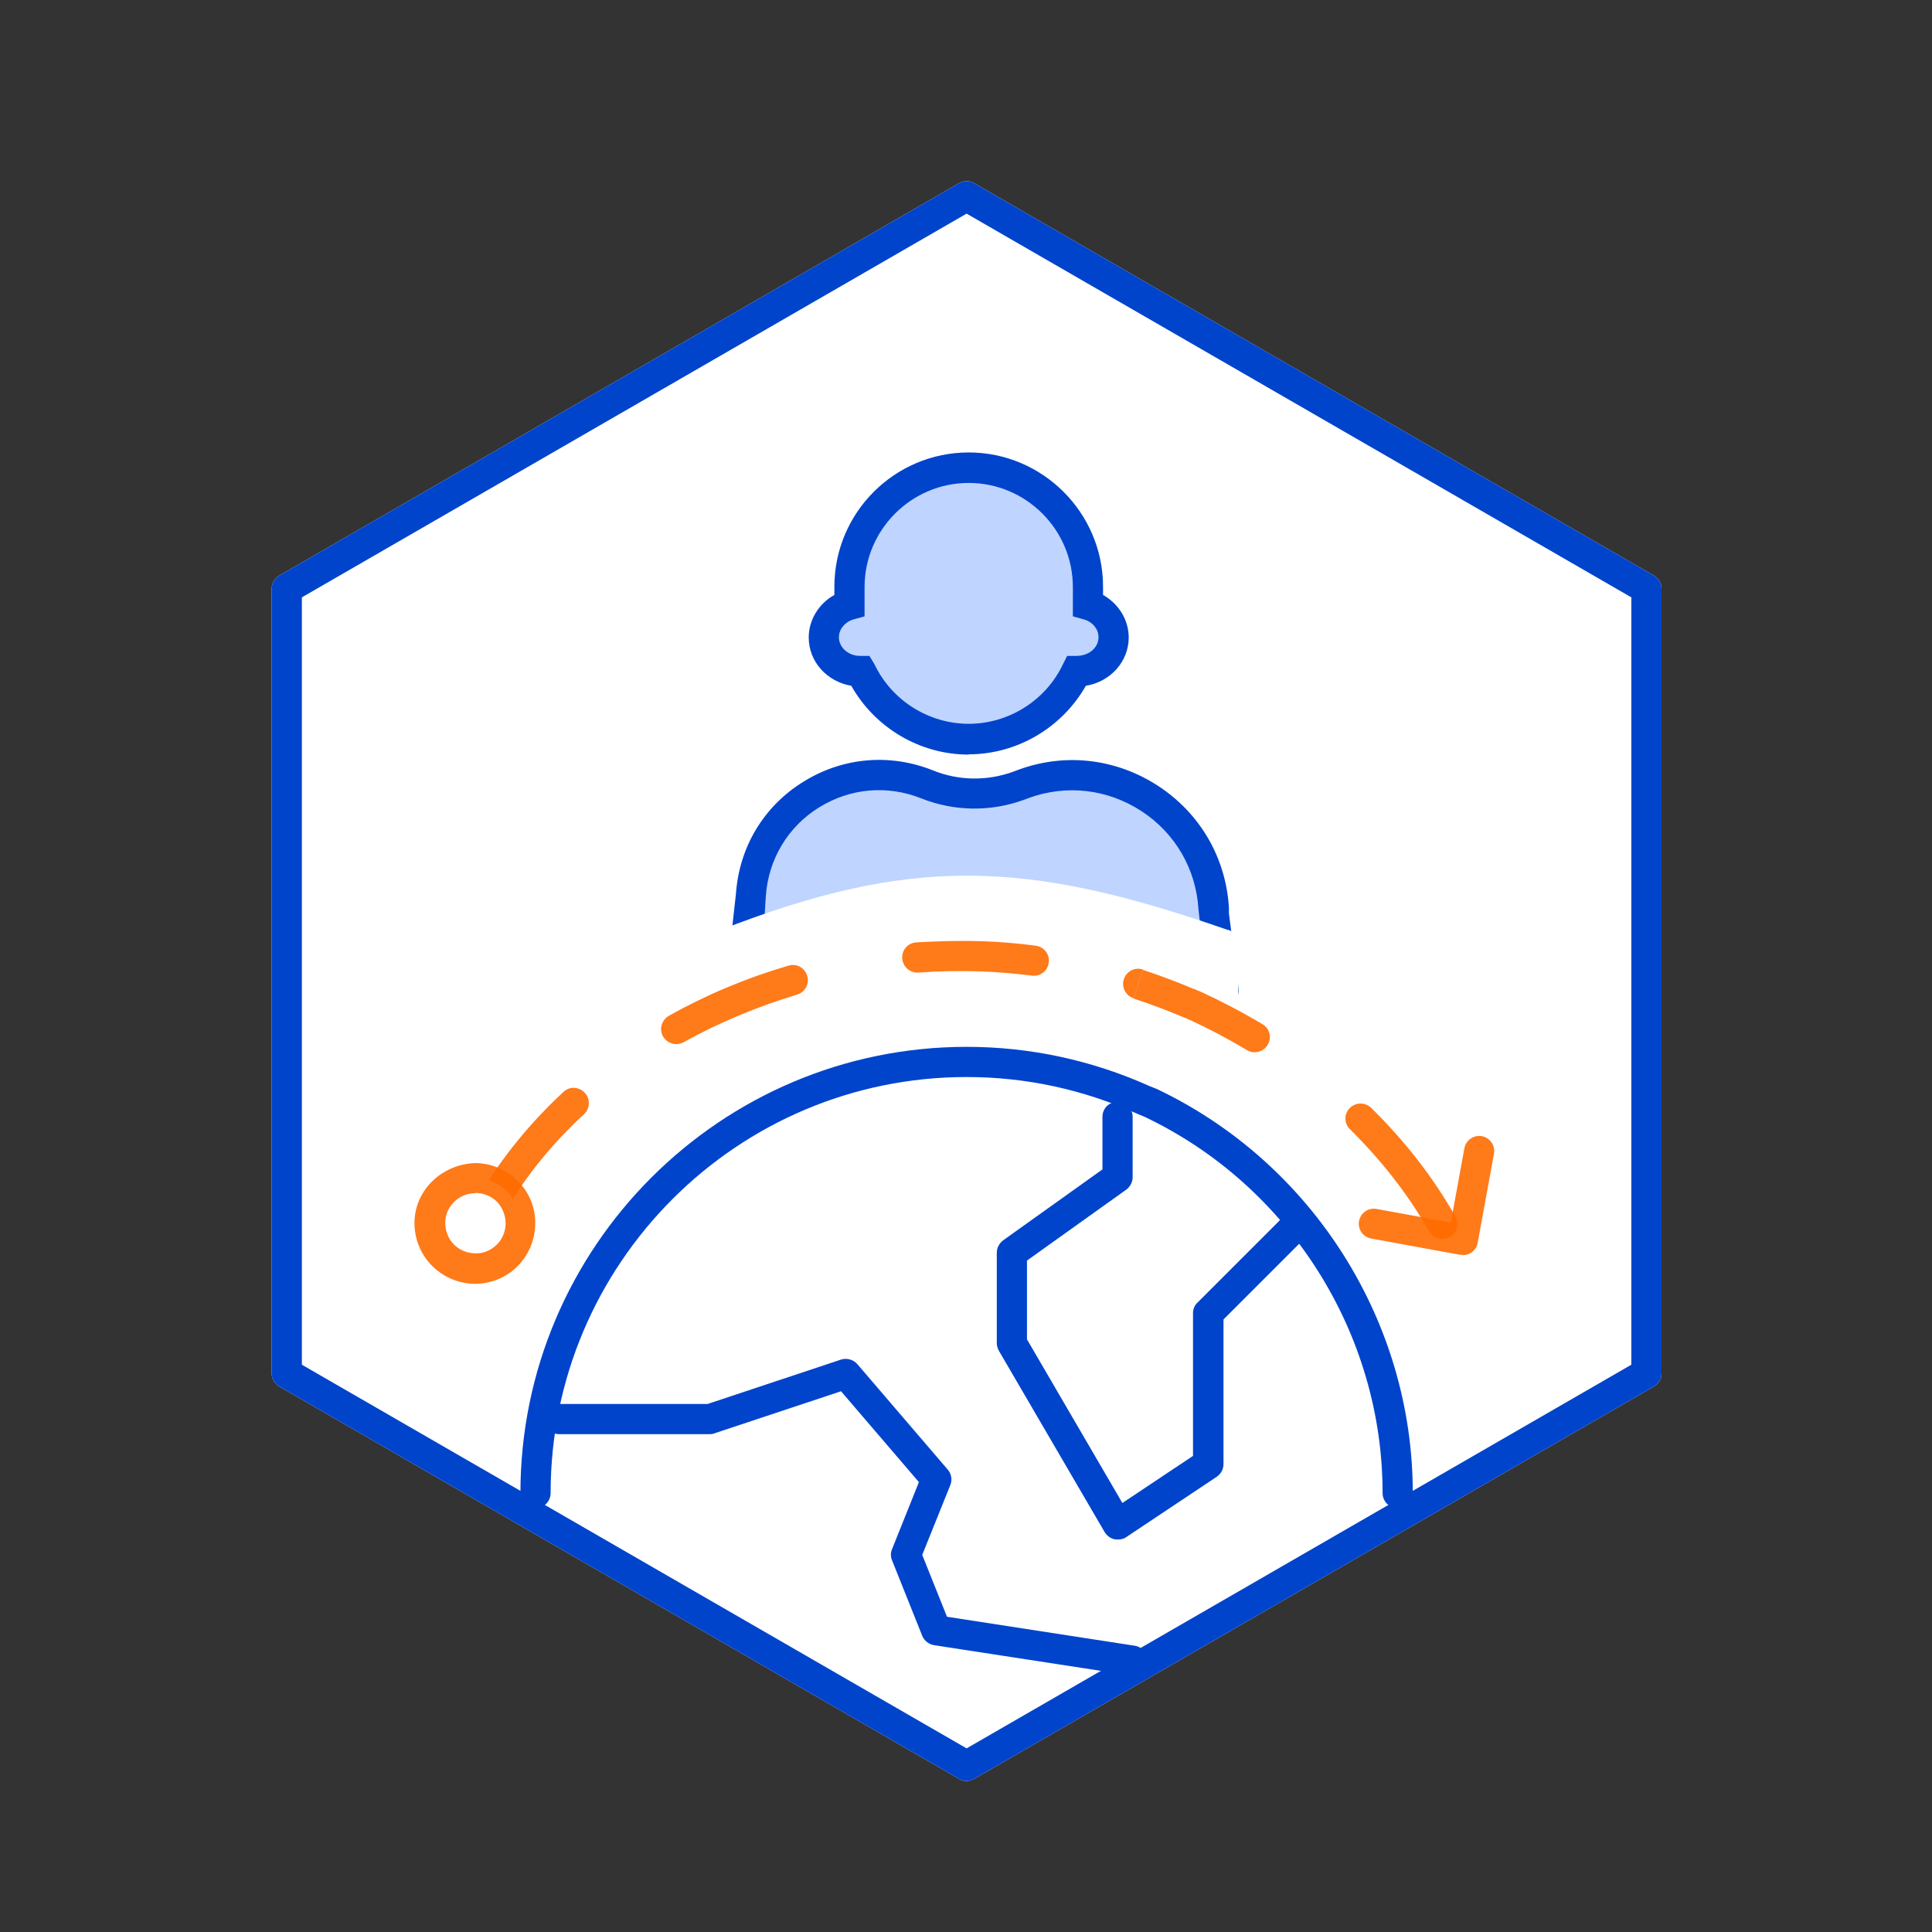
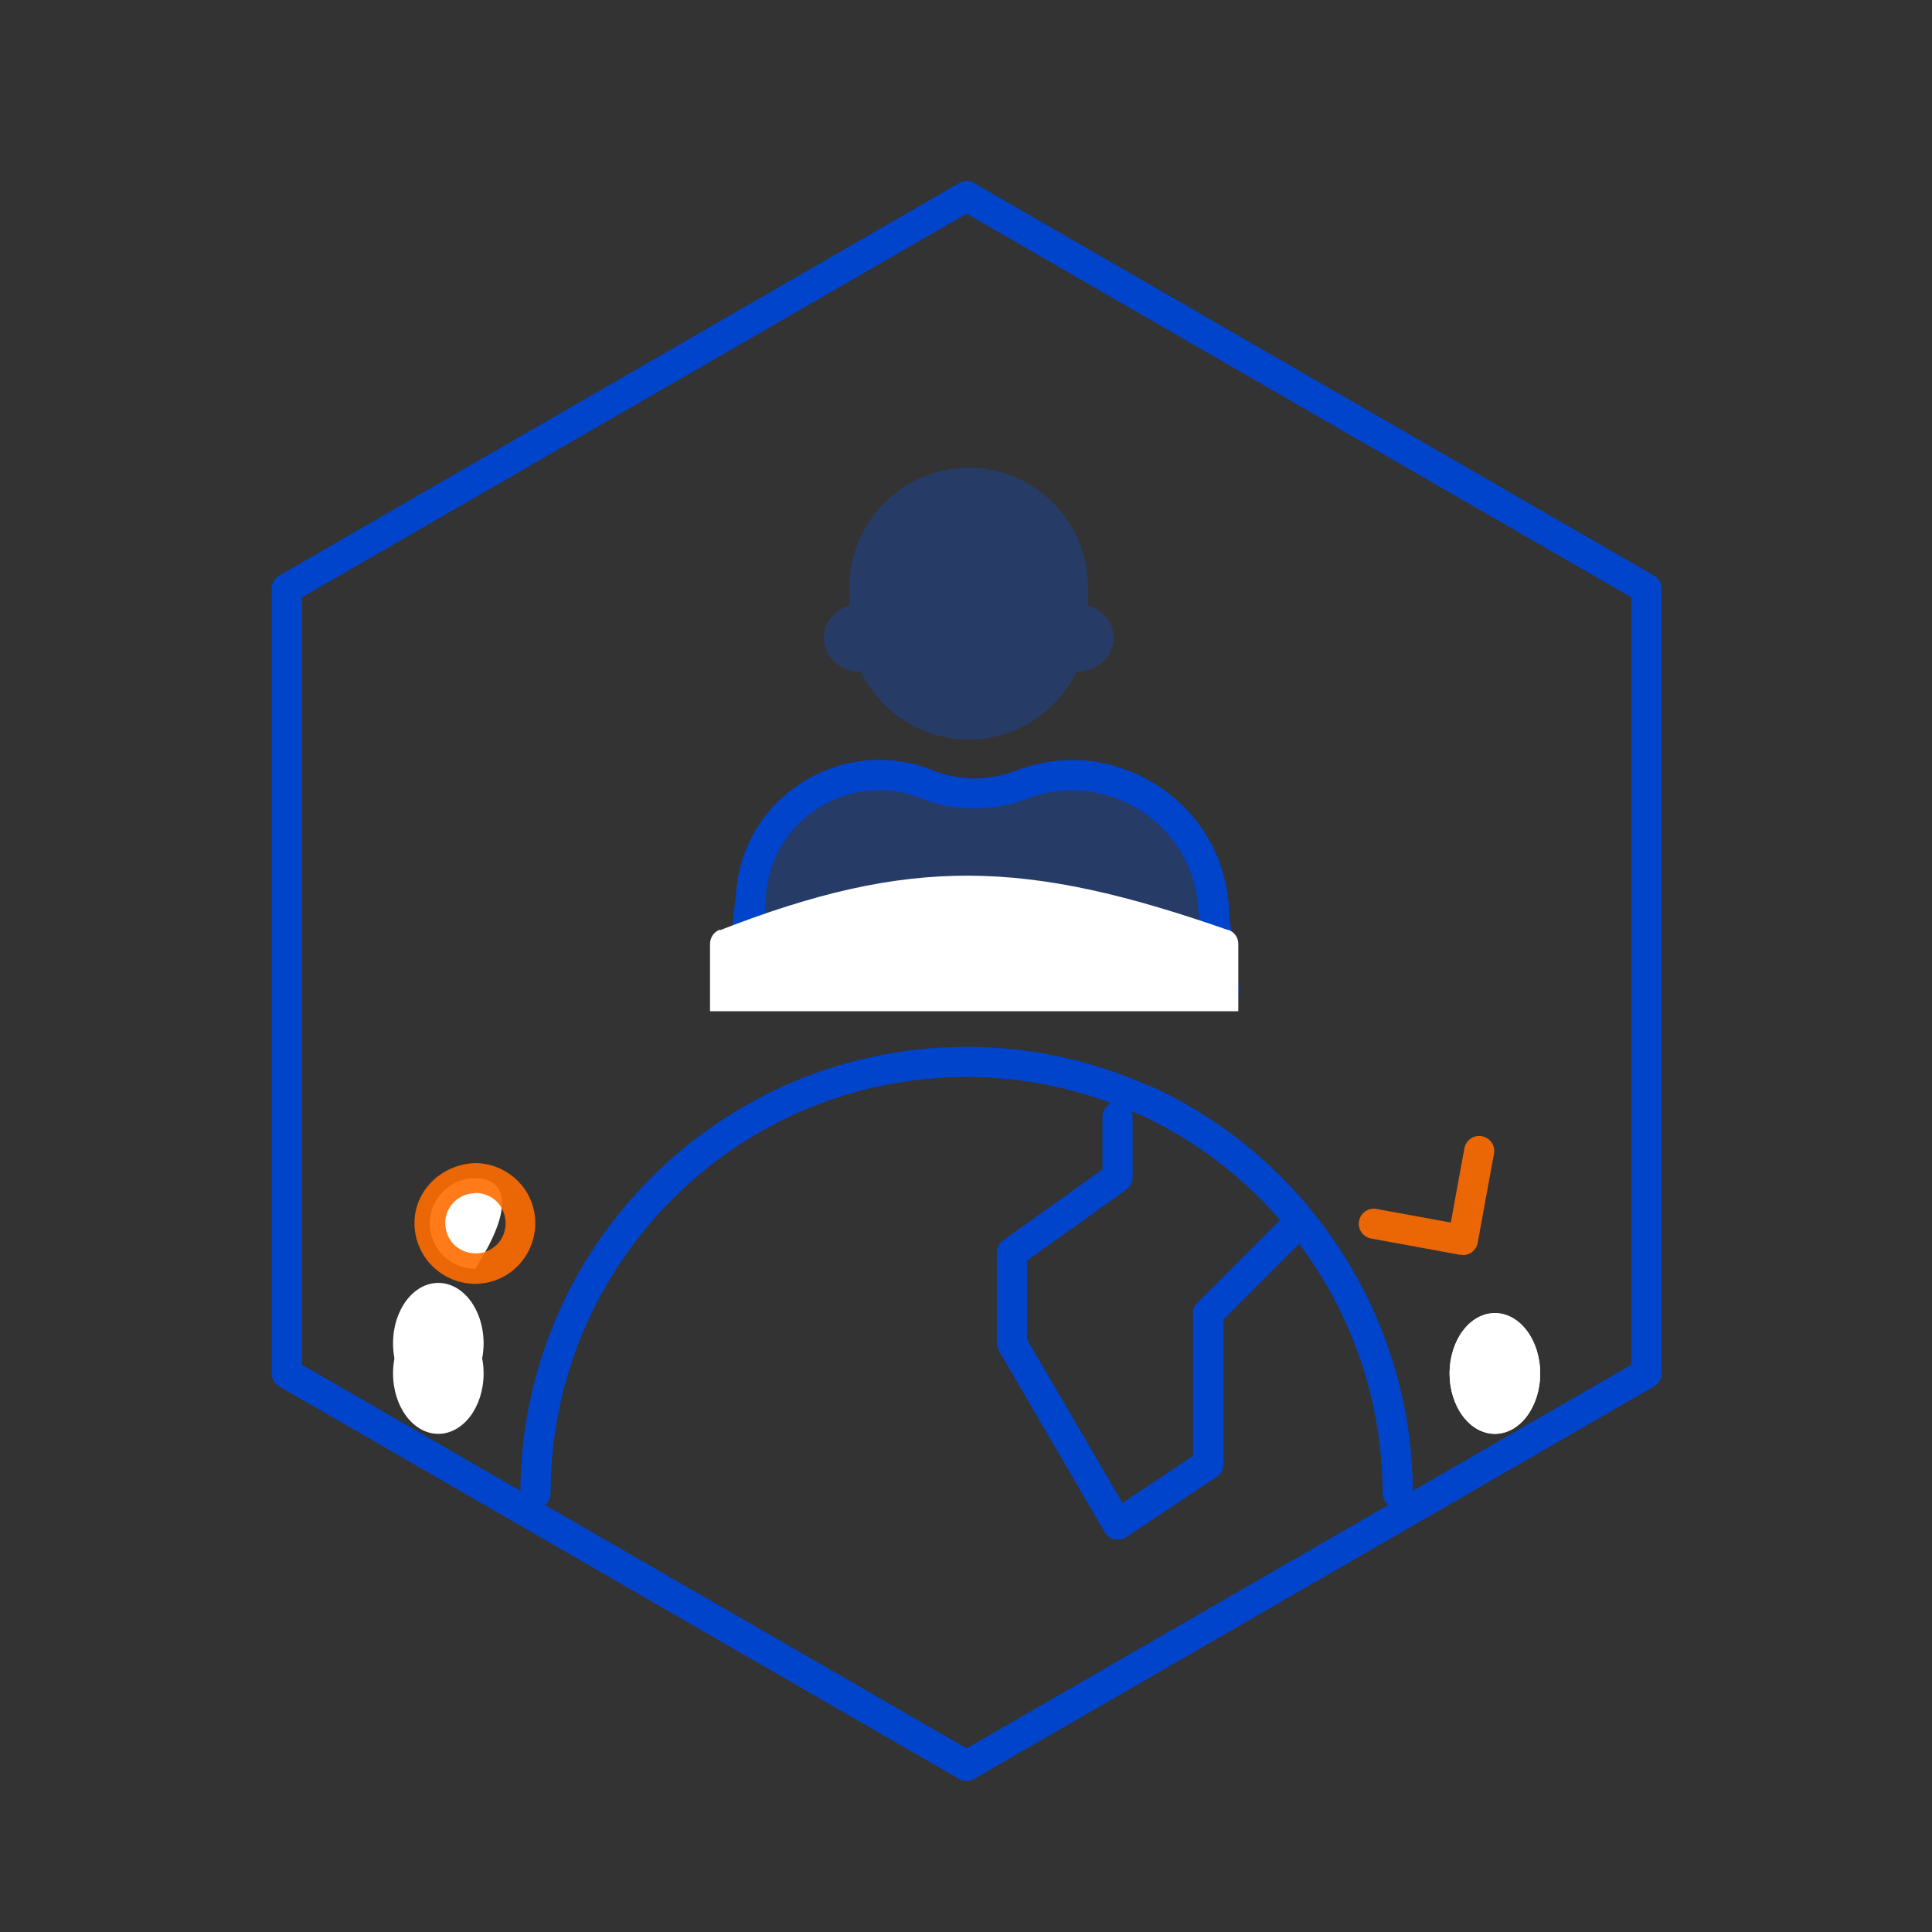
<svg xmlns="http://www.w3.org/2000/svg" width="64" height="64" viewBox="0 0 64 64" fill="none">
  <rect x="0" y="0" width="64" height="64" fill="#333333" stroke="none" />
-   <path fill-rule="evenodd" clip-rule="evenodd" d="M31.77 58.928C31.85 58.977 31.93 58.998 32.02 58.998C32.11 58.998 32.19 58.968 32.27 58.928L54.79 45.928C54.94 45.837 55.04 45.678 55.04 45.498V19.497C55.04 19.317 54.94 19.157 54.79 19.067L32.27 6.067C32.12 5.978 31.92 5.978 31.77 6.067L9.25 19.067C9.1 19.157 9 19.317 9 19.497V45.498C9 45.678 9.1 45.837 9.25 45.928L31.77 58.928Z" fill="white" />
  <path d="M32.02 58.998C31.93 58.998 31.85 58.977 31.77 58.928L9.25 45.928C9.1 45.837 9 45.678 9 45.498V19.497C9 19.317 9.1 19.157 9.25 19.067L31.77 6.067C31.92 5.978 32.12 5.978 32.27 6.067L54.79 19.067C54.94 19.157 55.04 19.317 55.04 19.497V45.498C55.04 45.678 54.94 45.837 54.79 45.928L32.27 58.928C32.19 58.968 32.11 58.998 32.02 58.998ZM10 45.208L32.02 57.917L54.04 45.208V19.788L32.02 7.077L10 19.788V45.208Z" fill="#0044CC" />
  <path d="M46.3 49.958C46.02 49.958 45.8 49.738 45.8 49.458C45.8 44.168 42.71 39.278 37.92 36.998L37.68 36.898C35.88 36.088 33.98 35.678 32.02 35.678C24.42 35.678 18.24 41.858 18.24 49.458C18.24 49.738 18.02 49.958 17.74 49.958C17.46 49.958 17.24 49.738 17.24 49.458C17.24 41.308 23.87 34.678 32.02 34.678C34.12 34.678 36.16 35.118 38.08 35.978L38.33 36.078C43.49 38.538 46.8 43.788 46.8 49.448C46.8 49.728 46.58 49.948 46.3 49.948V49.958Z" fill="#0044CC" />
  <path d="M37.02 50.998C37.02 50.998 36.94 50.998 36.91 50.988C36.78 50.958 36.66 50.868 36.59 50.748L33.09 44.748C33.05 44.668 33.02 44.588 33.02 44.498V41.498C33.02 41.338 33.1 41.188 33.23 41.088L36.52 38.738V36.998C36.52 36.718 36.74 36.498 37.02 36.498C37.3 36.498 37.52 36.718 37.52 36.998V38.998C37.52 39.158 37.44 39.308 37.31 39.408L34.02 41.758V44.368L37.18 49.788L39.52 48.228V43.498C39.52 43.368 39.57 43.238 39.67 43.148L42.67 40.148C42.87 39.948 43.18 39.948 43.38 40.148C43.58 40.348 43.58 40.658 43.38 40.858L40.53 43.708V48.498C40.53 48.668 40.45 48.818 40.31 48.918L37.31 50.918C37.23 50.978 37.13 50.998 37.03 50.998H37.02Z" fill="#0044CC" />
-   <path d="M37.52 55.498C37.52 55.498 37.47 55.498 37.44 55.498L30.94 54.498C30.77 54.468 30.62 54.358 30.55 54.188L29.55 51.688C29.5 51.568 29.5 51.438 29.55 51.318L30.44 49.097L27.86 46.087L23.68 47.477C23.63 47.498 23.58 47.508 23.52 47.508H18.52C18.24 47.508 18.02 47.288 18.02 47.008C18.02 46.727 18.24 46.508 18.52 46.508H23.44L27.86 45.038C28.05 44.977 28.27 45.038 28.4 45.188L31.4 48.688C31.52 48.828 31.55 49.028 31.48 49.197L30.55 51.508L31.37 53.557L37.59 54.517C37.86 54.557 38.05 54.818 38.01 55.087C37.97 55.337 37.76 55.508 37.52 55.508V55.498Z" fill="#0044CC" />
  <path d="M14.52 47.498C15.348 47.498 16.02 46.602 16.02 45.498C16.02 44.393 15.348 43.498 14.52 43.498C13.692 43.498 13.02 44.393 13.02 45.498C13.02 46.602 13.692 47.498 14.52 47.498Z" fill="white" />
  <path d="M49.52 47.498C50.348 47.498 51.02 46.602 51.02 45.498C51.02 44.393 50.348 43.498 49.52 43.498C48.692 43.498 48.02 44.393 48.02 45.498C48.02 46.602 48.692 47.498 49.52 47.498Z" fill="white" />
  <g opacity="0.25">
    <path fill-rule="evenodd" clip-rule="evenodd" d="M28.14 19.448C28.14 17.268 29.91 15.498 32.09 15.498C34.27 15.498 36.04 17.268 36.04 19.448V20.048C36.53 20.188 36.89 20.618 36.89 21.128C36.89 21.748 36.35 22.248 35.69 22.248H35.66C35.02 23.578 33.66 24.498 32.09 24.498C30.52 24.498 29.16 23.578 28.52 22.248H28.49C27.83 22.248 27.29 21.748 27.29 21.128C27.29 20.618 27.65 20.198 28.14 20.048V19.448Z" fill="#0055FF" />
  </g>
-   <path d="M32.09 24.997C30.48 24.997 28.99 24.117 28.2 22.718C27.39 22.578 26.79 21.918 26.79 21.117C26.79 20.538 27.12 19.997 27.64 19.707V19.438C27.64 16.977 29.64 14.988 32.09 14.988C34.54 14.988 36.54 16.988 36.54 19.438V19.707C37.05 19.997 37.39 20.527 37.39 21.117C37.39 21.918 36.78 22.587 35.97 22.718C35.18 24.108 33.69 24.988 32.09 24.988V24.997ZM32.09 15.998C30.19 15.998 28.64 17.547 28.64 19.448V20.418L28.28 20.517C27.99 20.598 27.79 20.848 27.79 21.108C27.79 21.448 28.1 21.727 28.49 21.727H28.8L28.97 22.008C29.54 23.207 30.77 23.977 32.09 23.977C33.41 23.977 34.64 23.207 35.21 22.008L35.35 21.727H35.66C36.08 21.727 36.39 21.448 36.39 21.108C36.39 20.837 36.19 20.598 35.9 20.517L35.54 20.418V19.448C35.54 17.547 33.99 15.998 32.09 15.998Z" fill="#0044CC" />
  <g opacity="0.25">
    <path d="M24.87 29.628L24.83 30.268L24.52 32.808H40.52L40.21 30.278V30.088C40.01 26.948 36.85 24.878 33.9 25.958L33.74 26.018C32.76 26.378 31.67 26.358 30.7 25.968C28.02 24.898 25.08 26.748 24.87 29.618V29.628Z" fill="#0055FF" />
  </g>
  <path d="M40.52 33.308H24.52C24.38 33.308 24.24 33.248 24.15 33.138C24.05 33.028 24.01 32.888 24.03 32.748L24.38 29.598C24.49 28.058 25.3 26.708 26.61 25.898C27.91 25.088 29.47 24.948 30.9 25.518C31.76 25.868 32.71 25.878 33.58 25.558L33.74 25.498C35.29 24.928 36.98 25.128 38.37 26.038C39.76 26.948 40.61 28.418 40.71 30.068V30.258L41.03 32.748C41.05 32.888 41 33.028 40.91 33.138C40.82 33.248 40.68 33.308 40.54 33.308H40.52ZM25.08 32.308H39.95L39.7 30.118C39.62 28.788 38.93 27.598 37.81 26.868C36.69 26.138 35.33 25.978 34.07 26.438L33.91 26.498C32.81 26.898 31.6 26.878 30.52 26.448C29.39 25.998 28.16 26.108 27.13 26.748C26.1 27.388 25.46 28.458 25.37 29.668L25.33 30.308L25.09 32.318L25.08 32.308Z" fill="#0044CC" />
  <path d="M24.02 31.267C30.22 28.867 33.85 28.938 40.52 31.267V32.998H24.02V31.267Z" fill="white" />
  <path d="M24.02 31.268L23.84 30.798C23.65 30.868 23.52 31.058 23.52 31.268H24.02ZM40.52 31.268H41.02C41.02 31.058 40.89 30.868 40.68 30.798L40.52 31.268ZM40.52 32.998V33.498H41.02V32.998H40.52ZM24.02 32.998H23.52V33.498H24.02V32.998ZM24.2 31.738C27.27 30.548 29.66 29.988 32.09 29.998C34.53 30.008 37.04 30.588 40.36 31.748L40.68 30.808C37.33 29.638 34.7 29.018 32.1 29.008C29.5 28.998 26.97 29.598 23.84 30.818L24.2 31.748V31.738ZM40.52 30.768H32.27V31.768H40.52V30.768ZM32.27 30.768H24.02V31.768H32.27V30.768ZM40.02 31.268V32.998H41.02V31.268H40.02ZM40.52 32.498H24.02V33.498H40.52V32.498ZM24.52 32.998V31.268H23.52V32.998H24.52Z" fill="white" />
  <g opacity="0.9">
    <path d="M48.46 41.568C48.46 41.568 48.4 41.568 48.37 41.568L45.42 41.028C45.15 40.978 44.97 40.718 45.02 40.448C45.07 40.178 45.33 39.998 45.6 40.048L48.06 40.498L48.51 38.038C48.56 37.768 48.82 37.588 49.09 37.638C49.36 37.688 49.54 37.948 49.49 38.218L48.95 41.168C48.91 41.408 48.7 41.578 48.46 41.578V41.568Z" fill="#FF6B00" />
  </g>
  <g opacity="0.9">
-     <path d="M32.46 32.178C32.74 32.178 32.97 31.968 32.98 31.698C32.99 31.427 32.77 31.188 32.5 31.177L32.46 32.178ZM39.6 33.328L39.81 32.867H39.8L39.6 33.328ZM32.5 31.177C32.22 31.168 31.99 31.387 31.98 31.657C31.97 31.927 32.19 32.167 32.46 32.178L32.5 31.177ZM15.31 43.758C15.36 43.487 15.19 43.227 14.92 43.167C14.65 43.108 14.39 43.288 14.33 43.557L15.31 43.758ZM15.93 39.517C15.79 39.758 15.87 40.057 16.1 40.208C16.34 40.347 16.65 40.267 16.79 40.028L15.93 39.517ZM19.35 36.907C19.55 36.718 19.56 36.398 19.37 36.197C19.18 35.998 18.87 35.977 18.67 36.167L19.35 36.907ZM22.16 33.648C21.92 33.788 21.83 34.087 21.96 34.328C22.1 34.568 22.4 34.657 22.64 34.528L22.16 33.648ZM26.41 32.947C26.67 32.867 26.82 32.587 26.74 32.328C26.66 32.057 26.39 31.907 26.12 31.988L26.41 32.947ZM30.35 31.218C30.07 31.238 29.86 31.477 29.89 31.758C29.91 32.028 30.15 32.237 30.42 32.218L30.35 31.218ZM34.18 32.318C34.46 32.358 34.71 32.157 34.74 31.887C34.78 31.617 34.59 31.367 34.31 31.328L34.18 32.318ZM37.86 32.117C37.59 32.028 37.31 32.178 37.23 32.438C37.14 32.697 37.29 32.987 37.55 33.068L37.86 32.117ZM39.23 33.708C39.48 33.818 39.77 33.697 39.88 33.447C39.99 33.197 39.87 32.898 39.62 32.788L39.23 33.708ZM39.74 32.837C39.49 32.727 39.19 32.837 39.08 33.097C38.98 33.347 39.08 33.648 39.35 33.758L39.74 32.837ZM41.31 34.788C41.54 34.928 41.85 34.847 41.99 34.617C42.14 34.377 42.06 34.068 41.82 33.928L41.31 34.788ZM45.42 36.697C45.22 36.508 44.91 36.508 44.71 36.708C44.52 36.898 44.52 37.218 44.72 37.407L45.42 36.697ZM47.34 40.788C47.48 41.028 47.79 41.117 48.03 40.977C48.27 40.837 48.35 40.538 48.21 40.297L47.34 40.788ZM49.77 44.608C49.72 44.337 49.47 44.157 49.19 44.197C48.92 44.248 48.74 44.498 48.78 44.778L49.77 44.608ZM15.06 45.758C15.09 45.078 15.17 44.407 15.31 43.758L14.33 43.557C14.18 44.258 14.09 44.987 14.07 45.718L15.06 45.758ZM16.79 40.028C17.47 38.898 18.33 37.847 19.35 36.907L18.67 36.167C17.59 37.167 16.66 38.297 15.93 39.517L16.79 40.028ZM22.64 34.528C23.81 33.877 25.08 33.347 26.41 32.947L26.12 31.988C24.72 32.398 23.39 32.958 22.16 33.648L22.64 34.528ZM30.42 32.218C31.1 32.167 31.78 32.157 32.46 32.178L32.5 31.177C31.77 31.157 31.06 31.177 30.35 31.218L30.42 32.218ZM32.46 32.178C33.04 32.197 33.61 32.248 34.18 32.318L34.31 31.328C33.71 31.247 33.11 31.198 32.5 31.177L32.46 32.178ZM37.55 33.078C38.1 33.258 38.63 33.458 39.16 33.678L39.56 32.767C39 32.528 38.43 32.318 37.86 32.127L37.55 33.078ZM39.16 33.678L39.23 33.708L39.62 32.788L39.56 32.758L39.16 33.667V33.678ZM39.35 33.758L39.41 33.788L39.8 32.867L39.74 32.837L39.35 33.758ZM39.4 33.778C40.05 34.078 40.69 34.417 41.31 34.788L41.82 33.928C41.17 33.538 40.5 33.188 39.81 32.867L39.4 33.778ZM44.72 37.407C45.76 38.438 46.65 39.568 47.34 40.788L48.21 40.297C47.47 38.987 46.52 37.778 45.42 36.697L44.72 37.407ZM48.78 44.778C48.9 45.468 48.95 46.167 48.92 46.877L49.92 46.917C49.95 46.138 49.89 45.367 49.77 44.608L48.78 44.778Z" fill="#FF6B00" />
-   </g>
+     </g>
  <path d="M14.52 46.498C15.348 46.498 16.02 45.602 16.02 44.498C16.02 43.393 15.348 42.498 14.52 42.498C13.692 42.498 13.02 43.393 13.02 44.498C13.02 45.602 13.692 46.498 14.52 46.498Z" fill="white" />
  <path d="M49.52 47.498C50.348 47.498 51.02 46.602 51.02 45.498C51.02 44.393 50.348 43.498 49.52 43.498C48.692 43.498 48.02 44.393 48.02 45.498C48.02 46.602 48.692 47.498 49.52 47.498Z" fill="white" />
-   <path d="M15.74 42.028C16.568 42.028 17.24 41.356 17.24 40.528C17.24 39.699 16.568 39.028 15.74 39.028C14.912 39.028 14.24 39.699 14.24 40.528C14.24 41.356 14.912 42.028 15.74 42.028Z" fill="white" />
+   <path d="M15.74 42.028C17.24 39.699 16.568 39.028 15.74 39.028C14.912 39.028 14.24 39.699 14.24 40.528C14.24 41.356 14.912 42.028 15.74 42.028Z" fill="white" />
  <g opacity="0.9">
    <path d="M15.74 42.528C15.74 42.528 15.7 42.528 15.68 42.528C15.15 42.508 14.65 42.288 14.28 41.898C13.91 41.508 13.72 40.998 13.73 40.468C13.76 39.368 14.7 38.538 15.79 38.528C16.32 38.548 16.82 38.768 17.19 39.158C17.56 39.548 17.75 40.058 17.73 40.588C17.71 41.118 17.49 41.618 17.1 41.988C16.73 42.338 16.24 42.528 15.73 42.528H15.74ZM15.74 39.528C15.48 39.528 15.24 39.628 15.06 39.798C14.87 39.978 14.75 40.228 14.75 40.498C14.75 40.768 14.84 41.018 15.02 41.208C15.2 41.398 15.45 41.508 15.72 41.518C15.99 41.538 16.24 41.428 16.44 41.248C16.63 41.068 16.74 40.818 16.75 40.548C16.75 40.278 16.66 40.028 16.48 39.828C16.3 39.638 16.05 39.528 15.78 39.518C15.78 39.518 15.76 39.518 15.75 39.518L15.74 39.528Z" fill="#FF6B00" />
  </g>
</svg>